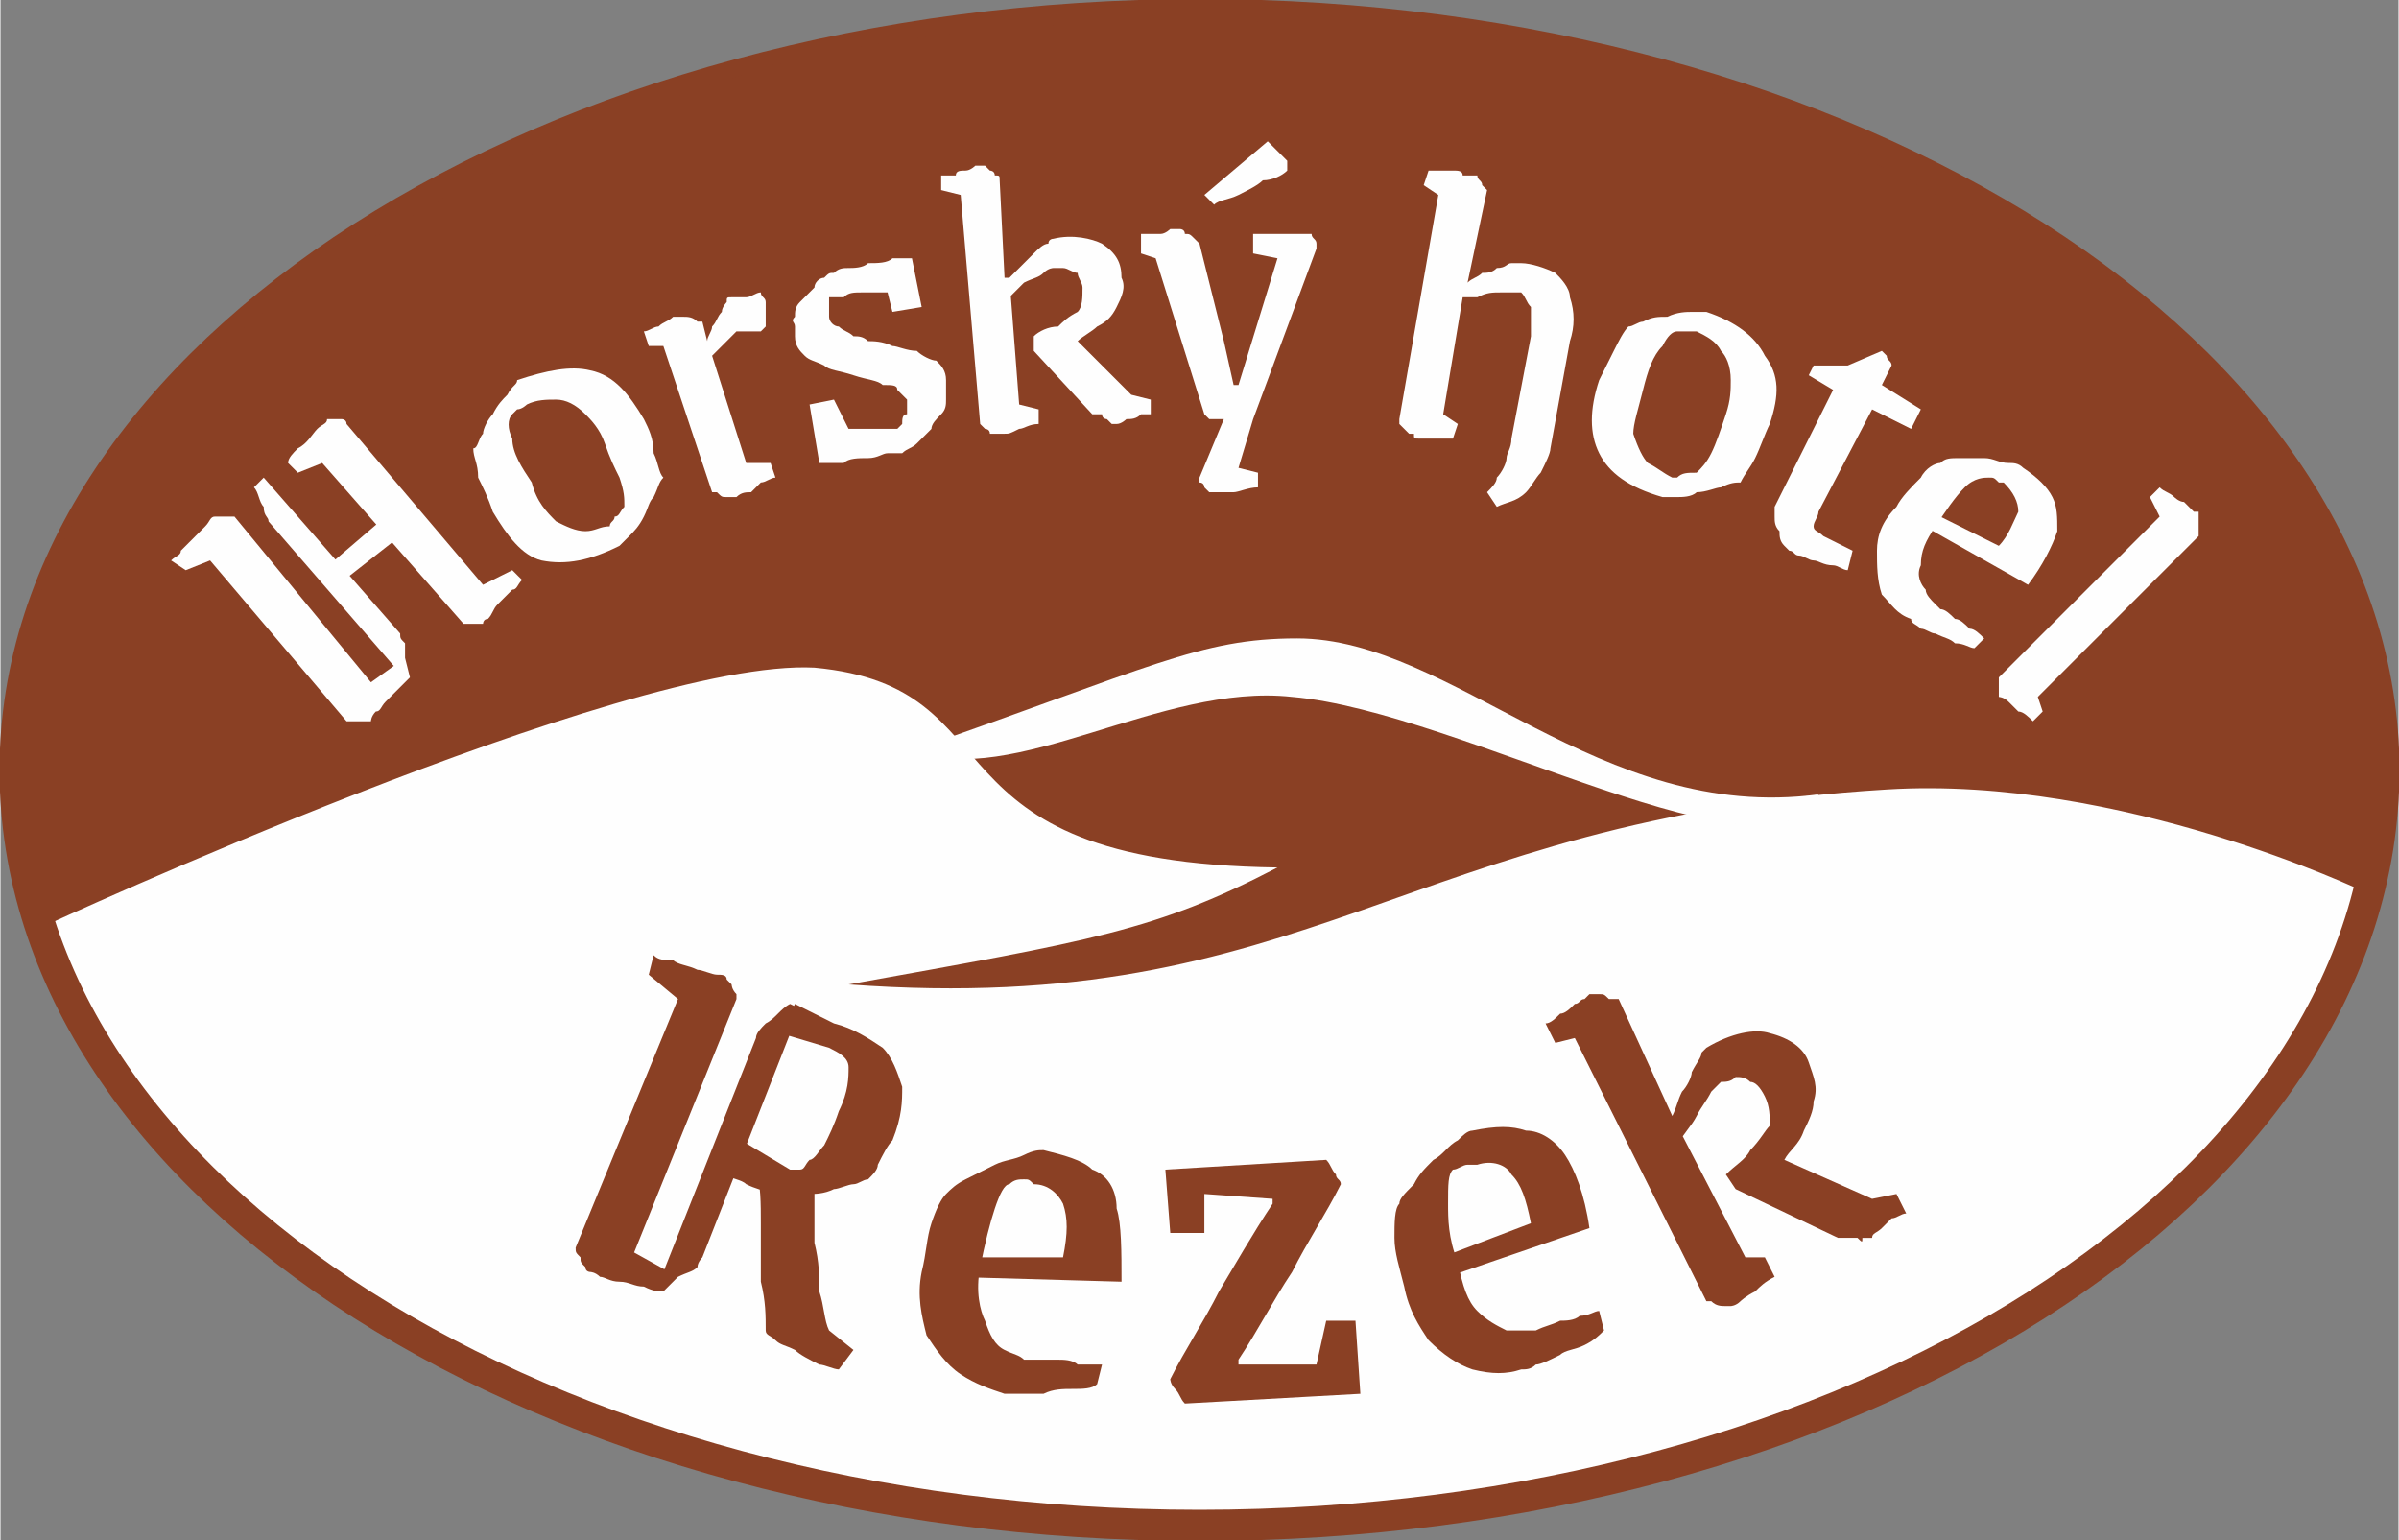
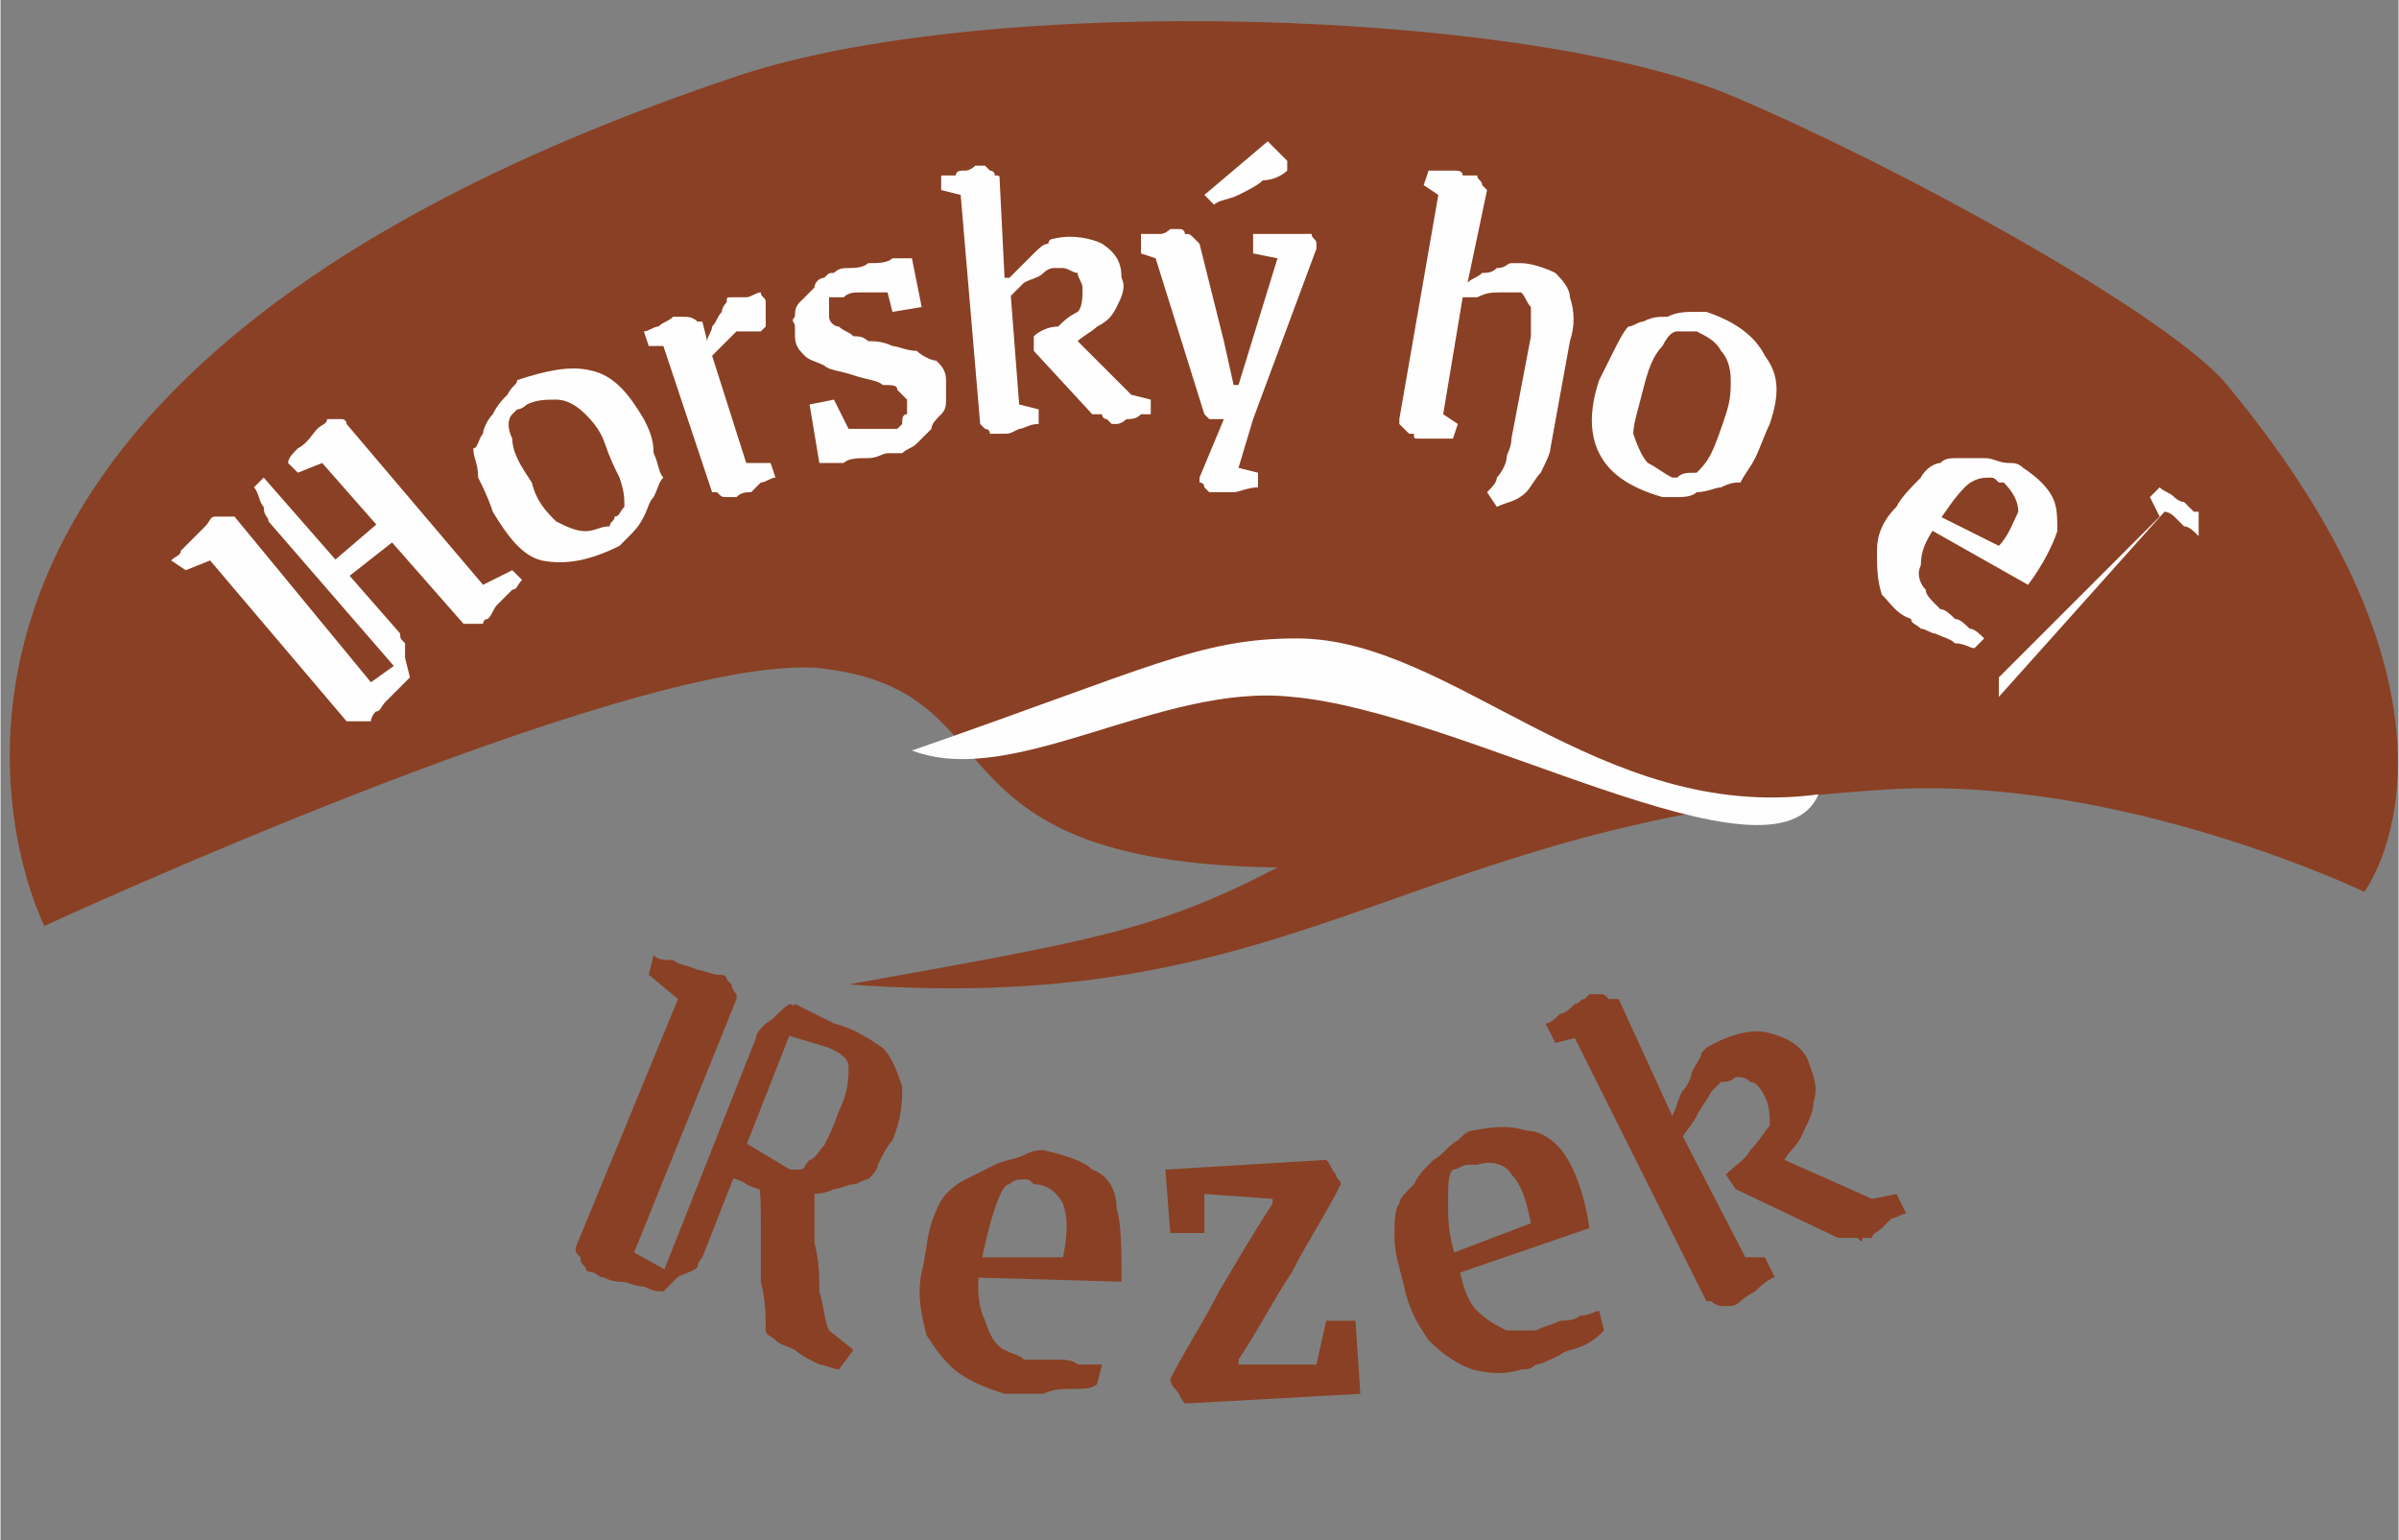
<svg xmlns="http://www.w3.org/2000/svg" xml:space="preserve" width="500px" height="321px" version="1.1" style="shape-rendering:geometricPrecision; text-rendering:geometricPrecision; image-rendering:optimizeQuality; fill-rule:evenodd; clip-rule:evenodd" viewBox="0 0 492 316">
  <rect x="0" y="0" width="492" height="316" fill="#808080" stroke="none" />
  <defs>
    <style type="text/css">
   
    .str0 {stroke:#8A4024;stroke-width:6.405}
    .fil0 {fill:#FEFEFE}
    .fil1 {fill:#8A4024}
    .fil2 {fill:#FEFEFE;fill-rule:nonzero}
    .fil3 {fill:#8A4024;fill-rule:nonzero}
   
  </style>
  </defs>
  <g id="Vrstva_x0020_1">
-     <path class="fil0 str0" d="M489 158c0,86 -109,155 -243,155 -134,0 -243,-69 -243,-155 0,-85 109,-155 243,-155 134,0 243,70 243,155z" />
    <g id="_2153626891840">
      <path class="fil1" d="M9 190c0,0 -55,-108 141,-174 52,-18 165,-14 206,4 33,14 86,43 100,58 57,68 29,105 29,105 0,0 -50,-24 -98,-21 -99,6 -118,47 -213,40 50,-9 63,-11 88,-24 -75,-1 -52,-37 -95,-41 -39,-2 -158,53 -158,53z" />
      <path class="fil0" d="M373 163c-9,21 -73,-17 -108,-20 -27,-3 -57,19 -78,11 49,-17 59,-23 79,-23 32,0 62,38 107,32z" />
    </g>
    <g id="_2153626892544">
      <path class="fil2" d="M43 115l-5 2 -3 -2c1,-1 2,-1 2,-2 1,-1 2,-2 3,-3 1,-1 2,-2 2,-2 1,-1 1,-2 2,-2 0,0 0,0 1,0 0,0 1,0 2,0 0,0 1,0 1,0l28 34 7 -5 1 4c0,0 -1,1 -2,2 -1,1 -2,2 -3,3 -1,1 -1,2 -2,2 -1,1 -1,2 -1,2 0,0 -1,0 -1,0 -1,0 -2,0 -2,0 -1,0 -1,0 -2,0l-28 -33zm9 -15l0 0 2 -2 28 32c0,1 0,1 1,2 0,1 0,2 0,3l-2 2 -26 -30c0,-1 -1,-1 -1,-3 -1,-1 -1,-3 -2,-4zm14 -5l0 0 -5 2 -2 -2c0,-1 1,-2 2,-3 2,-1 3,-3 4,-4 1,-1 2,-1 2,-2 0,0 0,0 1,0 1,0 1,0 2,0 0,0 1,0 1,1l28 33 6 -3 2 2c-1,1 -1,2 -2,2 -1,1 -2,2 -3,3 -1,1 -1,2 -2,3 -1,0 -1,1 -1,1 0,0 -1,0 -1,0 -1,0 -2,0 -2,0 -1,0 -1,0 -1,0l-29 -33zm-1 23l0 0 14 -12 3 4 -14 11 -3 -3z" />
      <path class="fil2" d="M127 112c-6,3 -11,4 -16,3 -4,-1 -7,-5 -10,-10 -1,-3 -2,-5 -3,-7 0,-3 -1,-4 -1,-6 1,0 1,-2 2,-3 0,-1 1,-3 2,-4 1,-2 2,-3 3,-4 1,-2 2,-2 2,-3 6,-2 11,-3 15,-2 5,1 8,5 11,10 1,2 2,4 2,7 1,2 1,4 2,5 -1,1 -1,2 -2,4 -1,1 -1,2 -2,4 -1,2 -2,3 -3,4 -1,1 -2,2 -2,2zm-2 -4l0 0c0,-1 1,-1 1,-2 1,0 1,-1 2,-2 0,-2 0,-3 -1,-6 -1,-2 -2,-4 -3,-7 -1,-3 -3,-5 -4,-6 -2,-2 -4,-3 -6,-3 -2,0 -4,0 -6,1 0,0 -1,1 -2,1 0,0 -1,1 -1,1 -1,1 -1,3 0,5 0,3 2,6 4,9 1,4 3,6 5,8 2,1 4,2 6,2 2,0 3,-1 5,-1z" />
      <path class="fil2" d="M150 102c0,0 -1,0 -1,0 -1,0 -1,0 -2,-1 -1,0 -1,0 -1,0l-10 -30 -3 0 -1 -3c1,0 2,-1 3,-1 1,-1 2,-1 3,-2 0,0 1,0 1,0 0,0 1,0 1,0 1,0 2,0 3,1 0,0 1,0 1,0l1 4c0,-1 1,-2 1,-3 1,-1 1,-2 2,-3 0,-1 1,-2 1,-2 0,-1 0,-1 1,-1 0,0 1,0 3,0 1,0 2,-1 3,-1 0,1 1,1 1,2 0,0 0,0 0,1 0,0 0,0 0,1 0,0 0,1 0,1 0,1 0,1 0,2 0,0 -1,1 -1,1 0,0 -1,0 -1,0 -1,0 -1,0 -2,0 -1,0 -1,0 -2,0 0,0 0,0 -1,1 0,0 0,0 -1,1 0,0 -1,1 -1,1 -1,1 -1,1 -2,2l7 22 5 0 1 3c-1,0 -2,1 -3,1 -1,1 -1,1 -2,2 -1,0 -2,0 -3,1 0,0 -1,0 -1,0z" />
      <path class="fil2" d="M185 93c0,0 -1,0 -3,0 -1,0 -2,1 -4,1 -2,0 -4,0 -5,1 -2,0 -3,0 -5,0l-2 -12 5 -1 3 6c1,0 2,0 4,0 1,0 2,0 3,0 1,0 2,0 3,0 0,0 1,-1 1,-1 0,-1 0,-2 1,-2 0,-1 0,-2 0,-3 -1,-1 -1,-1 -2,-2 0,-1 -1,-1 -3,-1 -1,-1 -3,-1 -6,-2 -3,-1 -5,-1 -6,-2 -2,-1 -3,-1 -4,-2 -1,-1 -2,-2 -2,-4 0,-1 0,-1 0,-2 0,-1 -1,-1 0,-2 0,-1 0,-2 1,-3 1,-1 2,-2 3,-3 0,-1 1,-2 2,-2 1,-1 1,-1 2,-1 1,-1 2,-1 3,-1 1,0 3,0 4,-1 2,0 4,0 5,-1 1,0 3,0 4,0l2 10 -6 1 -1 -4c-1,0 -1,0 -2,0 -1,0 -2,0 -3,0 -2,0 -3,0 -4,1 -1,0 -1,0 -2,0 0,0 0,0 -1,0 0,1 0,1 0,2 0,0 0,1 0,2 0,1 1,2 2,2 1,1 2,1 3,2 1,0 2,0 3,1 1,0 3,0 5,1 1,0 3,1 5,1 1,1 3,2 4,2 1,1 2,2 2,4 0,0 0,1 0,2 0,0 0,1 0,2 0,1 0,2 -1,3 -1,1 -2,2 -2,3 -1,1 -2,2 -3,3 -1,1 -2,1 -3,2z" />
      <path class="fil2" d="M207 57l2 26 4 1 0 3c-2,0 -3,1 -4,1 -2,1 -2,1 -3,1 -1,0 -1,0 -1,0 -1,0 -1,0 -2,0 0,-1 -1,-1 -1,-1 -1,-1 -1,-1 -1,-1l-4 -47 -4 -1 0 -3c1,0 2,0 3,0 0,-1 1,-1 2,-1 1,0 2,-1 2,-1 1,0 1,0 2,0 0,0 0,0 1,1 0,0 1,0 1,1 1,0 1,0 1,1l1 20 1 0zm21 30l0 0c0,0 0,0 -1,-1 0,0 -1,0 -1,-1 -1,0 -1,0 -2,0l-12 -13 0 -3c1,-1 3,-2 5,-2 1,-1 2,-2 4,-3 1,-1 1,-3 1,-5 0,-1 -1,-2 -1,-3 -1,0 -2,-1 -3,-1 -1,0 -1,0 -2,0 0,0 -1,0 -2,1 -1,1 -2,1 -4,2 -1,1 -3,3 -4,4l-1 -5 2 0c1,-1 2,-2 3,-3 1,-1 2,-2 2,-2 1,-1 2,-2 3,-2 0,-1 1,-1 1,-1 4,-1 8,0 10,1 3,2 4,4 4,7 1,2 0,4 -1,6 -1,2 -2,3 -4,4 -1,1 -3,2 -4,3l11 11 4 1 0 3c-1,0 -1,0 -2,0 -1,1 -2,1 -3,1 0,0 -1,1 -2,1 0,0 0,0 -1,0z" />
      <path class="fil2" d="M248 101c0,0 0,0 -1,-1 0,0 0,-1 -1,-1 0,-1 0,-1 0,-1l5 -12c-1,0 -1,0 -2,0 0,0 -1,0 -1,0 0,0 0,0 -1,-1l-10 -32 -3 -1 0 -4c1,0 3,0 4,0 1,0 2,-1 2,-1 1,0 2,0 2,0 0,0 1,0 1,1 1,0 1,0 2,1 0,0 1,1 1,1l5 20 2 9 1 0 8 -26 -5 -1 0 -4c1,0 2,0 3,0 1,0 2,0 3,0 2,0 3,0 3,0 1,0 2,0 2,0 0,0 0,0 1,0 0,1 1,1 1,2 0,0 0,1 0,1l-13 35 -3 10 4 1 0 3c-2,0 -4,1 -5,1 -1,0 -2,0 -3,0 -1,0 -2,0 -2,0zm1 -59l0 0 -2 -2 13 -11 4 4 0 2c-1,1 -3,2 -5,2 -1,1 -3,2 -5,3 -2,1 -4,1 -5,2z" />
      <path class="fil2" d="M292 38l1 -3c1,0 2,0 3,0 1,0 1,0 2,0 1,0 2,0 2,1 1,0 2,0 2,0 0,0 0,0 1,0 0,1 1,1 1,2 0,0 1,1 1,1l-4 19 0 0c1,-1 2,-1 3,-2 1,0 2,0 3,-1 2,0 2,-1 3,-1 1,0 1,0 2,0 2,0 5,1 7,2 1,1 3,3 3,5 1,3 1,6 0,9l-4 22c0,1 -1,3 -2,5 -1,1 -2,3 -3,4 -2,2 -4,2 -6,3l-2 -3c1,-1 2,-2 2,-3 1,-1 2,-3 2,-4 0,-1 1,-2 1,-4l4 -21c0,-3 0,-5 0,-6 -1,-1 -1,-2 -2,-3 -1,0 -2,0 -2,0 0,0 -1,0 -2,0 -2,0 -3,0 -5,1 -1,0 -2,0 -3,0l-4 24 3 2 -1 3c-1,0 -3,0 -4,0 -1,0 -2,0 -3,0 -1,0 -1,0 -1,-1 -1,0 -1,0 -1,0 -1,-1 -1,-1 -2,-2 0,0 0,-1 0,-1l8 -46 -3 -2z" />
      <path class="fil2" d="M341 102c-7,-2 -11,-5 -13,-9 -2,-4 -2,-9 0,-15 1,-2 2,-4 3,-6 1,-2 2,-4 3,-5 1,0 2,-1 3,-1 2,-1 3,-1 5,-1 2,-1 4,-1 5,-1 2,0 3,0 3,0 6,2 10,5 12,9 3,4 3,8 1,14 -1,2 -2,5 -3,7 -1,2 -2,3 -3,5 -1,0 -2,0 -4,1 -1,0 -3,1 -5,1 -1,1 -3,1 -4,1 -2,0 -3,0 -3,0zm2 -4l0 0c0,0 0,0 1,0 1,-1 2,-1 4,-1 1,-1 2,-2 3,-4 1,-2 2,-5 3,-8 1,-3 1,-5 1,-7 0,-3 -1,-5 -2,-6 -1,-2 -3,-3 -5,-4 -1,0 -1,0 -2,0 0,0 -1,0 -2,0 -1,0 -2,1 -3,3 -2,2 -3,5 -4,9 -1,4 -2,7 -2,9 1,3 2,5 3,6 2,1 3,2 5,3z" />
-       <path class="fil2" d="M367 113c0,0 -1,-1 -1,-1 -1,-1 -1,-2 -1,-3 -1,-1 -1,-2 -1,-3 0,-1 0,-1 0,-2l12 -24 -5 -3 1 -2 7 0 7 -3c0,0 1,1 1,1 0,1 1,1 1,2l-2 4 8 5 -2 4 -8 -4 -11 21c0,1 -1,2 -1,3 0,1 1,1 2,2l6 3 -1 4c-1,0 -2,-1 -3,-1 -2,0 -3,-1 -4,-1 -1,0 -2,-1 -3,-1 -1,0 -1,-1 -2,-1z" />
      <path class="fil2" d="M397 108c-2,3 -3,5 -3,8 -1,2 0,4 1,5 0,1 1,2 2,3 0,0 0,0 1,1 1,0 2,1 3,2 1,0 2,1 3,2 1,0 2,1 3,2l-2 2c-1,0 -2,-1 -4,-1 -1,-1 -2,-1 -4,-2 -1,0 -2,-1 -3,-1 -1,-1 -2,-1 -2,-2 -3,-1 -4,-3 -6,-5 -1,-3 -1,-6 -1,-9 0,-3 1,-6 4,-9 1,-2 3,-4 5,-6 1,-2 3,-3 4,-3 1,-1 2,-1 4,-1 1,0 3,0 5,0 2,0 3,1 5,1 1,0 2,0 3,1 3,2 5,4 6,6 1,2 1,4 1,7 -1,3 -3,7 -6,11l-23 -13 1 -3 16 8c2,-2 3,-5 4,-7 0,-2 -1,-4 -3,-6 0,0 -1,0 -1,0 -1,-1 -1,-1 -2,-1 -1,0 -3,0 -5,2 -2,2 -4,5 -6,8z" />
-       <path class="fil2" d="M410 143c0,0 0,-1 0,-1 0,-1 0,-2 0,-2 0,-1 0,-1 0,-1l33 -33 -2 -4 2 -2c1,1 2,1 3,2 0,0 1,1 2,1 1,1 1,1 2,2 0,0 1,0 1,0 0,0 0,1 0,1 0,1 0,2 0,2 0,1 0,1 0,2l-33 33 1 3 -2 2c-1,-1 -2,-2 -3,-2 -1,-1 -2,-2 -2,-2 -1,-1 -2,-1 -2,-1z" />
+       <path class="fil2" d="M410 143c0,0 0,-1 0,-1 0,-1 0,-2 0,-2 0,-1 0,-1 0,-1l33 -33 -2 -4 2 -2c1,1 2,1 3,2 0,0 1,1 2,1 1,1 1,1 2,2 0,0 1,0 1,0 0,0 0,1 0,1 0,1 0,2 0,2 0,1 0,1 0,2c-1,-1 -2,-2 -3,-2 -1,-1 -2,-2 -2,-2 -1,-1 -2,-1 -2,-1z" />
    </g>
    <g id="_2153626895808">
      <path class="fil3" d="M139 205l-6 -5 1 -4c1,1 2,1 4,1 1,1 3,1 5,2 1,0 3,1 4,1 1,0 2,0 2,1 0,0 0,0 1,1 0,0 0,1 1,2 0,1 0,1 0,1l-21 52 9 5 -3 3c-1,0 -2,0 -4,-1 -2,0 -3,-1 -5,-1 -2,0 -3,-1 -4,-1 -1,-1 -2,-1 -2,-1 0,0 -1,0 -1,-1 -1,-1 -1,-1 -1,-2 -1,-1 -1,-1 -1,-2l21 -51zm23 1l0 0 2 1 -20 51c0,0 -1,1 -1,2 -1,1 -2,1 -4,2l-3 -1 19 -48c0,-1 1,-2 2,-3 2,-1 3,-3 5,-4zm-10 28l0 0 10 6c1,0 1,0 2,0 1,0 1,-1 2,-2 1,0 2,-2 3,-3 1,-2 2,-4 3,-7 2,-4 2,-7 2,-9 0,-2 -2,-3 -4,-4l-10 -3 3 -6 8 4c4,1 7,3 10,5 2,2 3,5 4,8 0,3 0,6 -2,11 -1,1 -2,3 -3,5 0,1 -1,2 -2,3 -1,0 -2,1 -3,1 -1,0 -3,1 -4,1 -2,1 -4,1 -5,1 -2,0 -3,0 -5,0 -1,0 -2,0 -3,0 -2,-1 -3,-1 -5,-2 -1,-1 -3,-1 -4,-2l3 -7zm5 39l0 0c0,-3 0,-6 -1,-10 0,-4 0,-8 0,-12 0,-4 0,-8 -1,-11l12 4 0 2c0,3 0,6 0,9 1,4 1,7 1,10 1,3 1,6 2,8l5 4 -3 4c-1,0 -3,-1 -4,-1 -2,-1 -4,-2 -5,-3 -2,-1 -3,-1 -4,-2 -1,-1 -2,-1 -2,-2z" />
      <path class="fil3" d="M201 260c-1,5 0,9 1,11 1,3 2,5 4,6 2,1 3,1 4,2 0,0 1,0 2,0 2,0 3,0 5,0 1,0 3,0 4,1 2,0 3,0 5,0l-1 4c-1,1 -3,1 -5,1 -2,0 -4,0 -6,1 -2,0 -3,0 -5,0 -1,0 -2,0 -3,0 -3,-1 -6,-2 -9,-4 -3,-2 -5,-5 -7,-8 -1,-4 -2,-8 -1,-13 1,-4 1,-7 2,-10 1,-3 2,-5 3,-6 1,-1 2,-2 4,-3 2,-1 4,-2 6,-3 2,-1 4,-1 6,-2 2,-1 3,-1 4,-1 4,1 8,2 10,4 3,1 5,4 5,8 1,3 1,9 1,15l-35 -1 1 -4 22 0c1,-5 1,-8 0,-11 -1,-2 -3,-4 -6,-4 -1,-1 -1,-1 -2,-1 -1,0 -2,0 -3,1 -1,0 -2,2 -3,5 -1,3 -2,7 -3,12z" />
      <path class="fil3" d="M243 288c-1,-1 -1,-2 -2,-3 -1,-1 -1,-2 -1,-2 3,-6 7,-12 10,-18 3,-5 7,-12 11,-18l0 -1 -14 -1 0 8 -7 0 -1 -13 33 -2c1,1 1,2 2,3 0,1 1,1 1,2 -3,6 -7,12 -10,18 -4,6 -7,12 -11,18l0 1 16 0 2 -9 6 0 1 15 -36 2z" />
      <path class="fil3" d="M299 259c1,5 2,8 4,10 2,2 4,3 6,4 2,0 3,0 4,0 1,0 1,0 2,0 2,-1 3,-1 5,-2 1,0 3,0 4,-1 2,0 3,-1 4,-1l1 4c-1,1 -2,2 -4,3 -2,1 -4,1 -5,2 -2,1 -4,2 -5,2 -1,1 -2,1 -3,1 -3,1 -6,1 -10,0 -3,-1 -6,-3 -9,-6 -2,-3 -4,-6 -5,-11 -1,-4 -2,-7 -2,-10 0,-3 0,-6 1,-7 0,-1 1,-2 3,-4 1,-2 2,-3 4,-5 2,-1 3,-3 5,-4 1,-1 2,-2 3,-2 5,-1 8,-1 11,0 3,0 6,2 8,5 2,3 4,8 5,15l-32 11 -1 -4 21 -8c-1,-5 -2,-8 -4,-10 -1,-2 -4,-3 -7,-2 -1,0 -2,0 -2,0 -1,0 -2,1 -3,1 -1,1 -1,3 -1,7 0,3 0,7 2,12z" />
      <path class="fil3" d="M343 229l15 29 4 0 2 4c-2,1 -3,2 -4,3 -2,1 -3,2 -3,2 -1,1 -2,1 -2,1 0,0 -1,0 -1,0 -1,0 -2,0 -3,-1 -1,0 -1,0 -1,0l-27 -54 -4 1 -2 -4c1,0 2,-1 3,-2 1,0 2,-1 3,-2 1,0 1,-1 2,-1 1,-1 1,-1 1,-1 1,0 1,0 2,0 1,0 1,0 2,1 1,0 1,0 2,0l11 24 0 0zm39 25l0 0c0,1 0,1 -1,0 -1,0 -2,0 -3,0 0,0 -1,0 -1,0l-21 -10 -2 -3c2,-2 4,-3 5,-5 2,-2 3,-4 4,-5 0,-2 0,-4 -1,-6 -1,-2 -2,-3 -3,-3 -1,-1 -2,-1 -3,-1 -1,1 -2,1 -3,1 0,0 -1,1 -2,2 -1,2 -2,3 -3,5 -1,2 -3,4 -4,6l-3 -6 2 0c1,-2 1,-3 2,-5 1,-1 2,-3 2,-4 1,-2 2,-3 2,-4 1,-1 1,-1 1,-1 5,-3 10,-4 13,-3 4,1 7,3 8,6 1,3 2,5 1,8 0,2 -1,4 -2,6 -1,3 -3,4 -4,6l18 8 5 -1 2 4c-1,0 -2,1 -3,1 -1,1 -2,2 -2,2 -1,1 -2,1 -2,2 -1,0 -1,0 -2,0z" />
    </g>
  </g>
</svg>